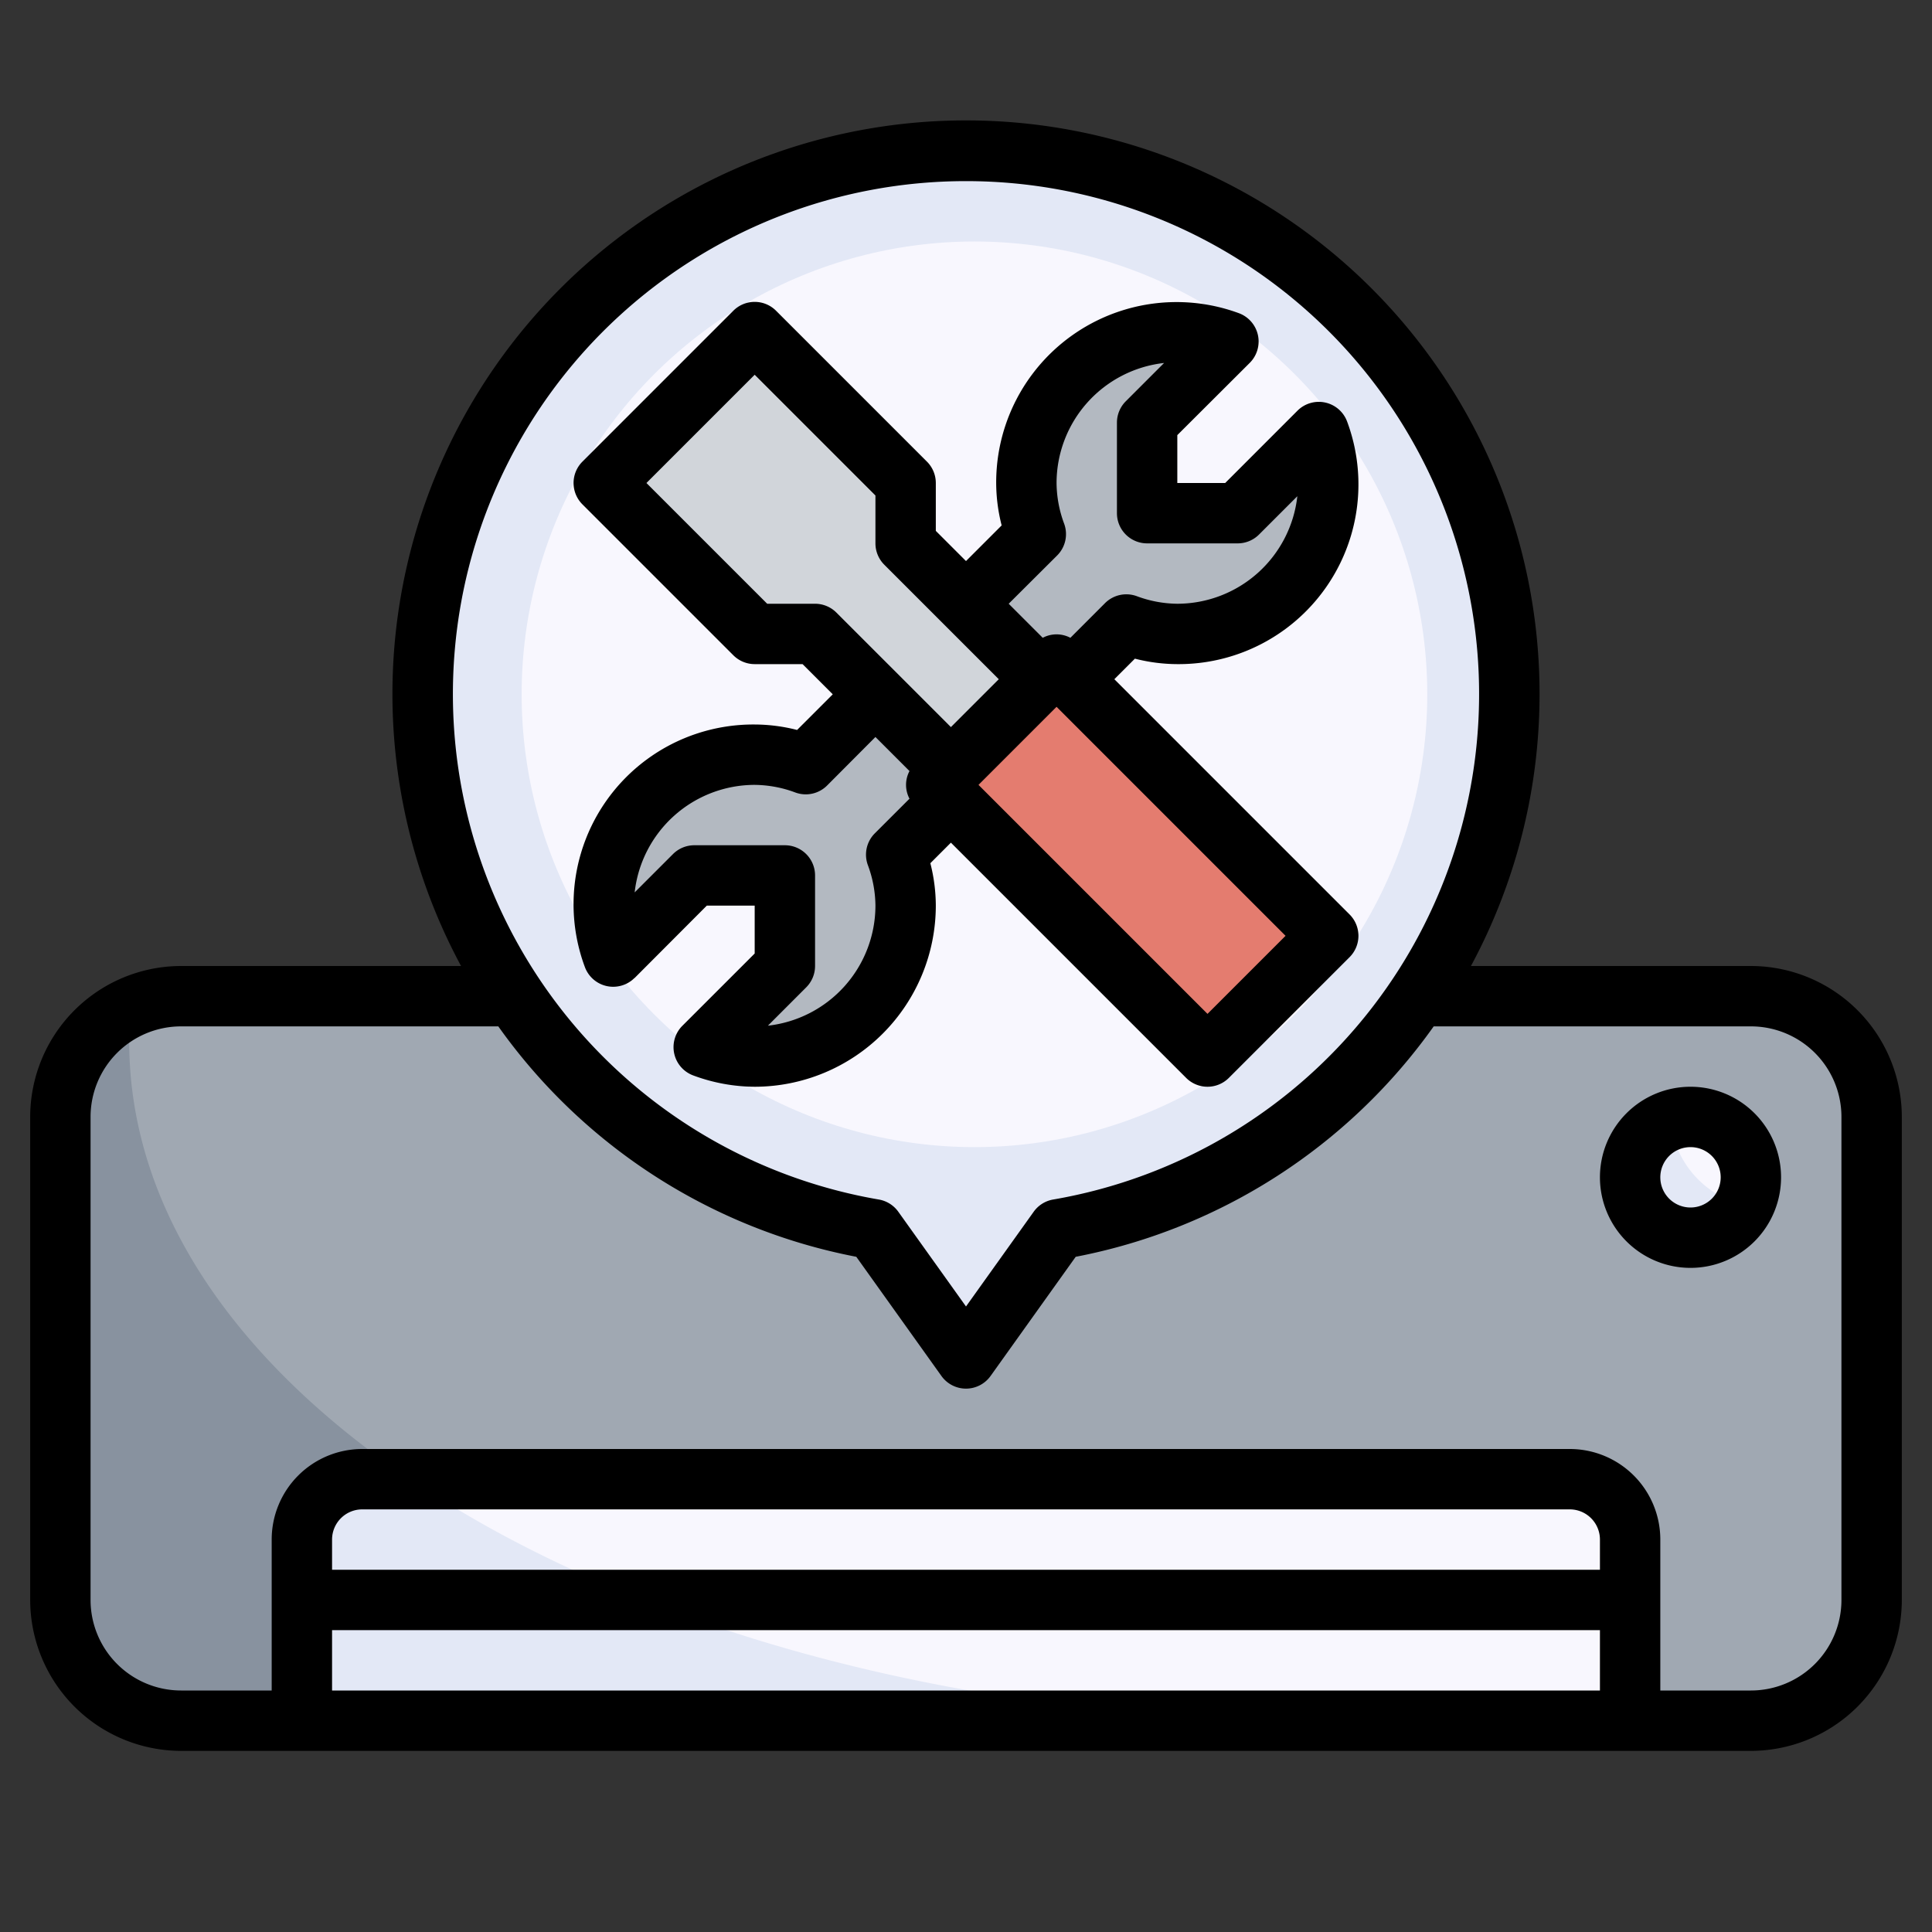
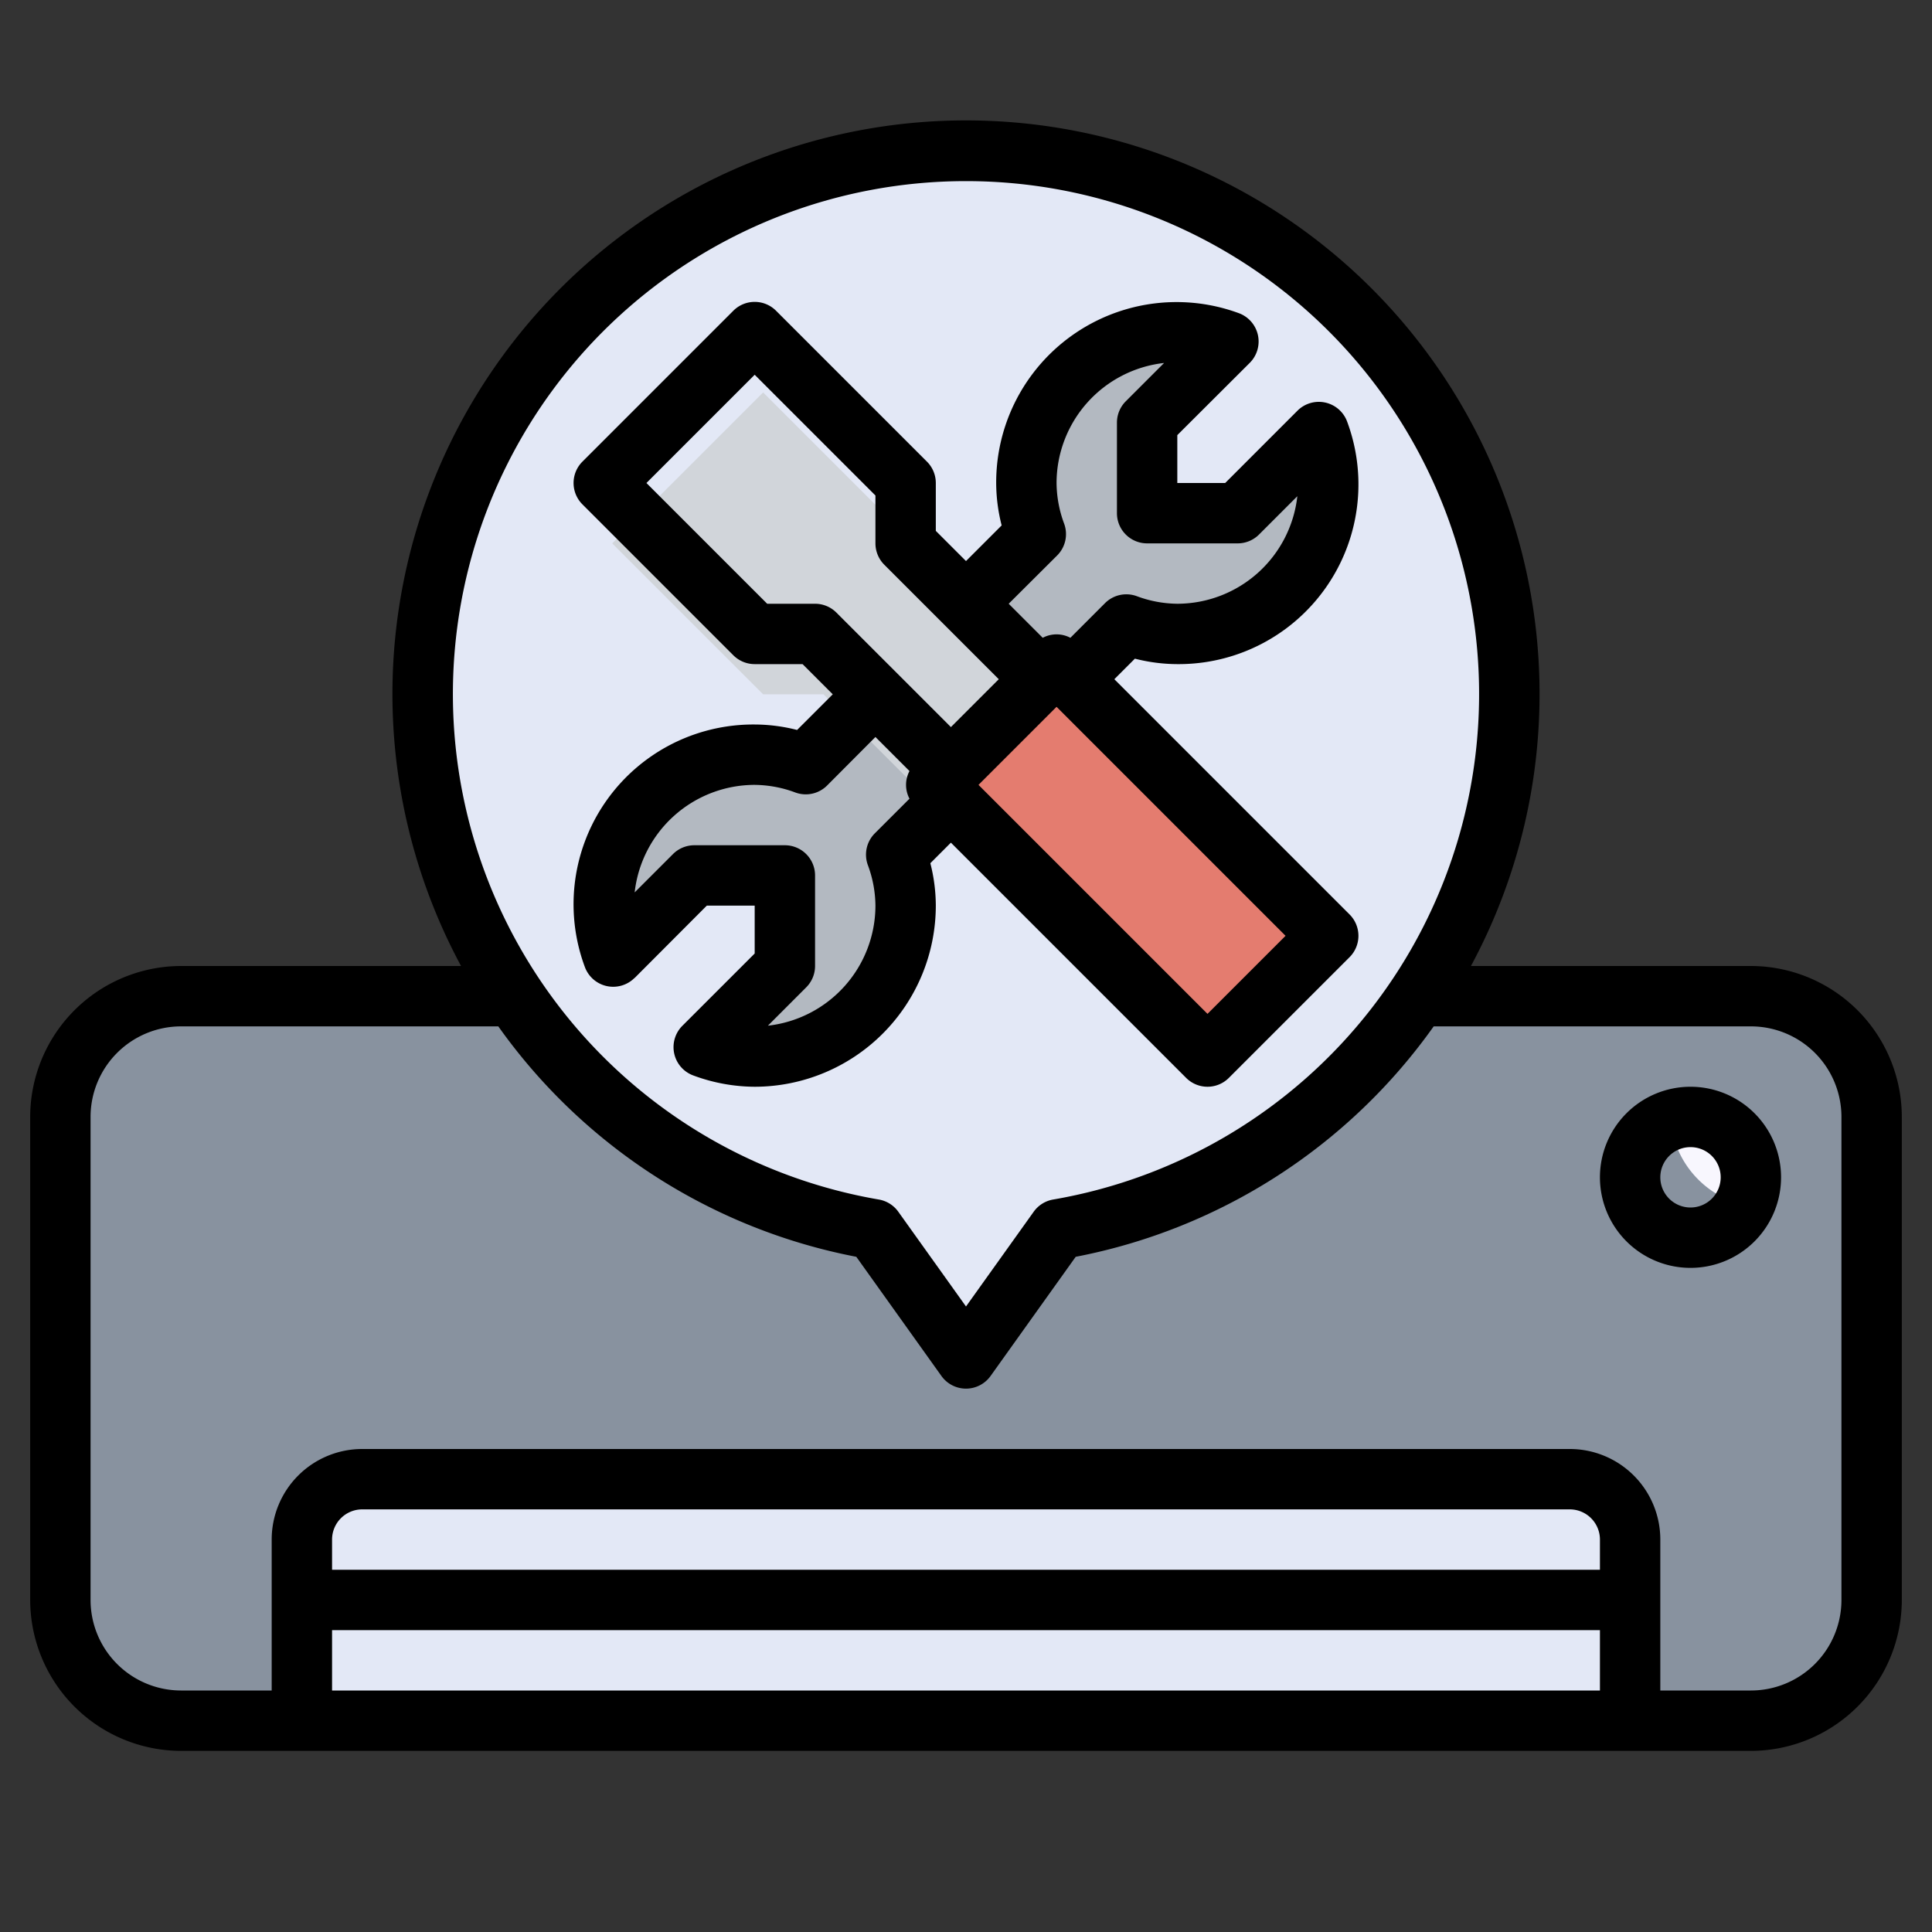
<svg xmlns="http://www.w3.org/2000/svg" id="Layer_3" height="512" viewBox="0 0 64 64" width="512" data-name="Layer 3">
  <rect x="0" y="0" width="64" height="64" fill="#333333" stroke="none" />
  <rect fill="#88929f" height="24" rx="4" width="60" x="2.28" y="33" />
-   <path d="m62.28 53v-16a4 4 0 0 0 -4-4h-52a3.963 3.963 0 0 0 -1.957.531c-.024.322-.043.644-.043.969 0 12.426 17.685 22.5 39.5 22.5h14.5a4 4 0 0 0 4-4z" fill="#a0a8b2" />
  <path d="m52.28 49h-40a2 2 0 0 0 -2 2v6h44v-6a2 2 0 0 0 -2-2z" fill="#e3e8f6" />
-   <path d="m52.28 49h-38.694c7.246 4.891 18.08 8 30.194 8h10.5v-6a2 2 0 0 0 -2-2z" fill="#f8f7fe" />
  <path d="m50.28 23a18 18 0 1 0 -21.056 17.722l3.056 4.278 3.056-4.278a17.991 17.991 0 0 0 14.944-17.722z" fill="#e3e8f6" />
-   <circle cx="32.28" cy="23" fill="#f8f7fe" r="15" />
  <path d="m34.593 17.687a4.947 4.947 0 0 1 -.313-1.687 4.955 4.955 0 0 1 6.688-4.687l-2.688 2.687v3h3l2.688-2.687a4.947 4.947 0 0 1 .312 1.687 5 5 0 0 1 -5 5 4.947 4.947 0 0 1 -1.687-.313l-7.625 7.626a4.947 4.947 0 0 1 .312 1.687 5 5 0 0 1 -5 5 4.947 4.947 0 0 1 -1.687-.313l2.687-2.687v-3h-3l-2.687 2.687a4.947 4.947 0 0 1 -.313-1.687 4.955 4.955 0 0 1 6.688-4.687z" fill="#b3b9c1" />
-   <path d="m30.28 18v-2l-5-5-5 5 5 5h2l4.5 4.5 3-3z" fill="#d1d5da" />
+   <path d="m30.28 18l-5-5-5 5 5 5h2l4.5 4.5 3-3z" fill="#d1d5da" />
  <path d="m34.952 22.136h5.657v12.728h-5.657z" fill="#e47c6f" transform="matrix(.707 -.707 .707 .707 -9.087 35.062)" />
-   <circle cx="56.28" cy="39" fill="#e3e8f6" r="2" />
  <path d="m58.02 39.969a1.976 1.976 0 0 0 .26-.969 1.986 1.986 0 0 0 -2.93-1.761 3.19 3.19 0 0 0 2.67 2.73z" fill="#f8f7fe" />
  <path d="m58 32h-9.273a19 19 0 1 0 -33.454 0h-9.273a5.006 5.006 0 0 0 -5 5v16a5.006 5.006 0 0 0 5 5h52a5.006 5.006 0 0 0 5-5v-16a5.006 5.006 0 0 0 -5-5zm-26-26a16.991 16.991 0 0 1 2.887 33.736 1 1 0 0 0 -.645.405l-2.242 3.138-2.242-3.138a1 1 0 0 0 -.645-.405 16.991 16.991 0 0 1 2.887-33.736zm21 46h-42v-1a1 1 0 0 1 1-1h40a1 1 0 0 1 1 1zm-42 2h42v2h-42zm50-1a3 3 0 0 1 -3 3h-3v-5a3 3 0 0 0 -3-3h-40a3 3 0 0 0 -3 3v5h-3a3 3 0 0 1 -3-3v-16a3 3 0 0 1 3-3h10.507a18.932 18.932 0 0 0 11.859 7.633l2.82 3.948a1 1 0 0 0 1.628 0l2.82-3.948a18.932 18.932 0 0 0 11.859-7.633h10.507a3 3 0 0 1 3 3z" />
  <path d="m56 36a3 3 0 1 0 3 3 3 3 0 0 0 -3-3zm0 4a1 1 0 1 1 1-1 1 1 0 0 1 -1 1z" />
  <path d="m21.02 32.4 2.394-2.4h1.586v1.586l-2.395 2.394a1 1 0 0 0 .369 1.649 5.908 5.908 0 0 0 2.026.371 6.006 6.006 0 0 0 6-6 5.727 5.727 0 0 0 -.181-1.405l.681-.681 7.793 7.793a1 1 0 0 0 1.414 0l4-4a1 1 0 0 0 0-1.414l-7.793-7.793.681-.681a5.727 5.727 0 0 0 1.405.181 5.955 5.955 0 0 0 5.628-8.027 1 1 0 0 0 -1.648-.368l-2.394 2.395h-1.586v-1.586l2.4-2.394a1 1 0 0 0 -.368-1.648 5.975 5.975 0 0 0 -8.032 5.628 5.727 5.727 0 0 0 .181 1.405l-1.181 1.181-1-1v-1.586a1 1 0 0 0 -.293-.707l-5-5a1 1 0 0 0 -1.414 0l-5 5a1 1 0 0 0 0 1.414l5 5a1 1 0 0 0 .707.293h1.586l1 1-1.181 1.181a5.727 5.727 0 0 0 -1.405-.181 5.955 5.955 0 0 0 -5.628 8.027 1 1 0 0 0 1.648.368zm18.98 1.186-7.586-7.586 2.586-2.586 7.586 7.586zm-4.98-15.186a1 1 0 0 0 .233-1.047 3.937 3.937 0 0 1 -.253-1.353 4.006 4.006 0 0 1 3.562-3.976l-1.269 1.269a1 1 0 0 0 -.293.707v3a1 1 0 0 0 1 1h3a1 1 0 0 0 .707-.293l1.269-1.269a4.006 4.006 0 0 1 -3.976 3.562 3.937 3.937 0 0 1 -1.348-.253 1 1 0 0 0 -1.047.233l-1.147 1.148a.977.977 0 0 0 -.916 0l-1.128-1.128zm-9.606 1.6-4-4 3.586-3.586 4 4v1.586a1 1 0 0 0 .293.707l3.793 3.793-1.586 1.586-3.793-3.793a1 1 0 0 0 -.707-.293zm-.414 6a3.937 3.937 0 0 1 1.348.253 1 1 0 0 0 1.052-.233l1.6-1.606 1.128 1.128a.977.977 0 0 0 0 .916l-1.148 1.147a1 1 0 0 0 -.233 1.047 3.937 3.937 0 0 1 .253 1.348 4.007 4.007 0 0 1 -3.562 3.977l1.269-1.27a1 1 0 0 0 .293-.707v-3a1 1 0 0 0 -1-1h-3a1 1 0 0 0 -.707.293l-1.269 1.269a4.006 4.006 0 0 1 3.976-3.562z" />
</svg>